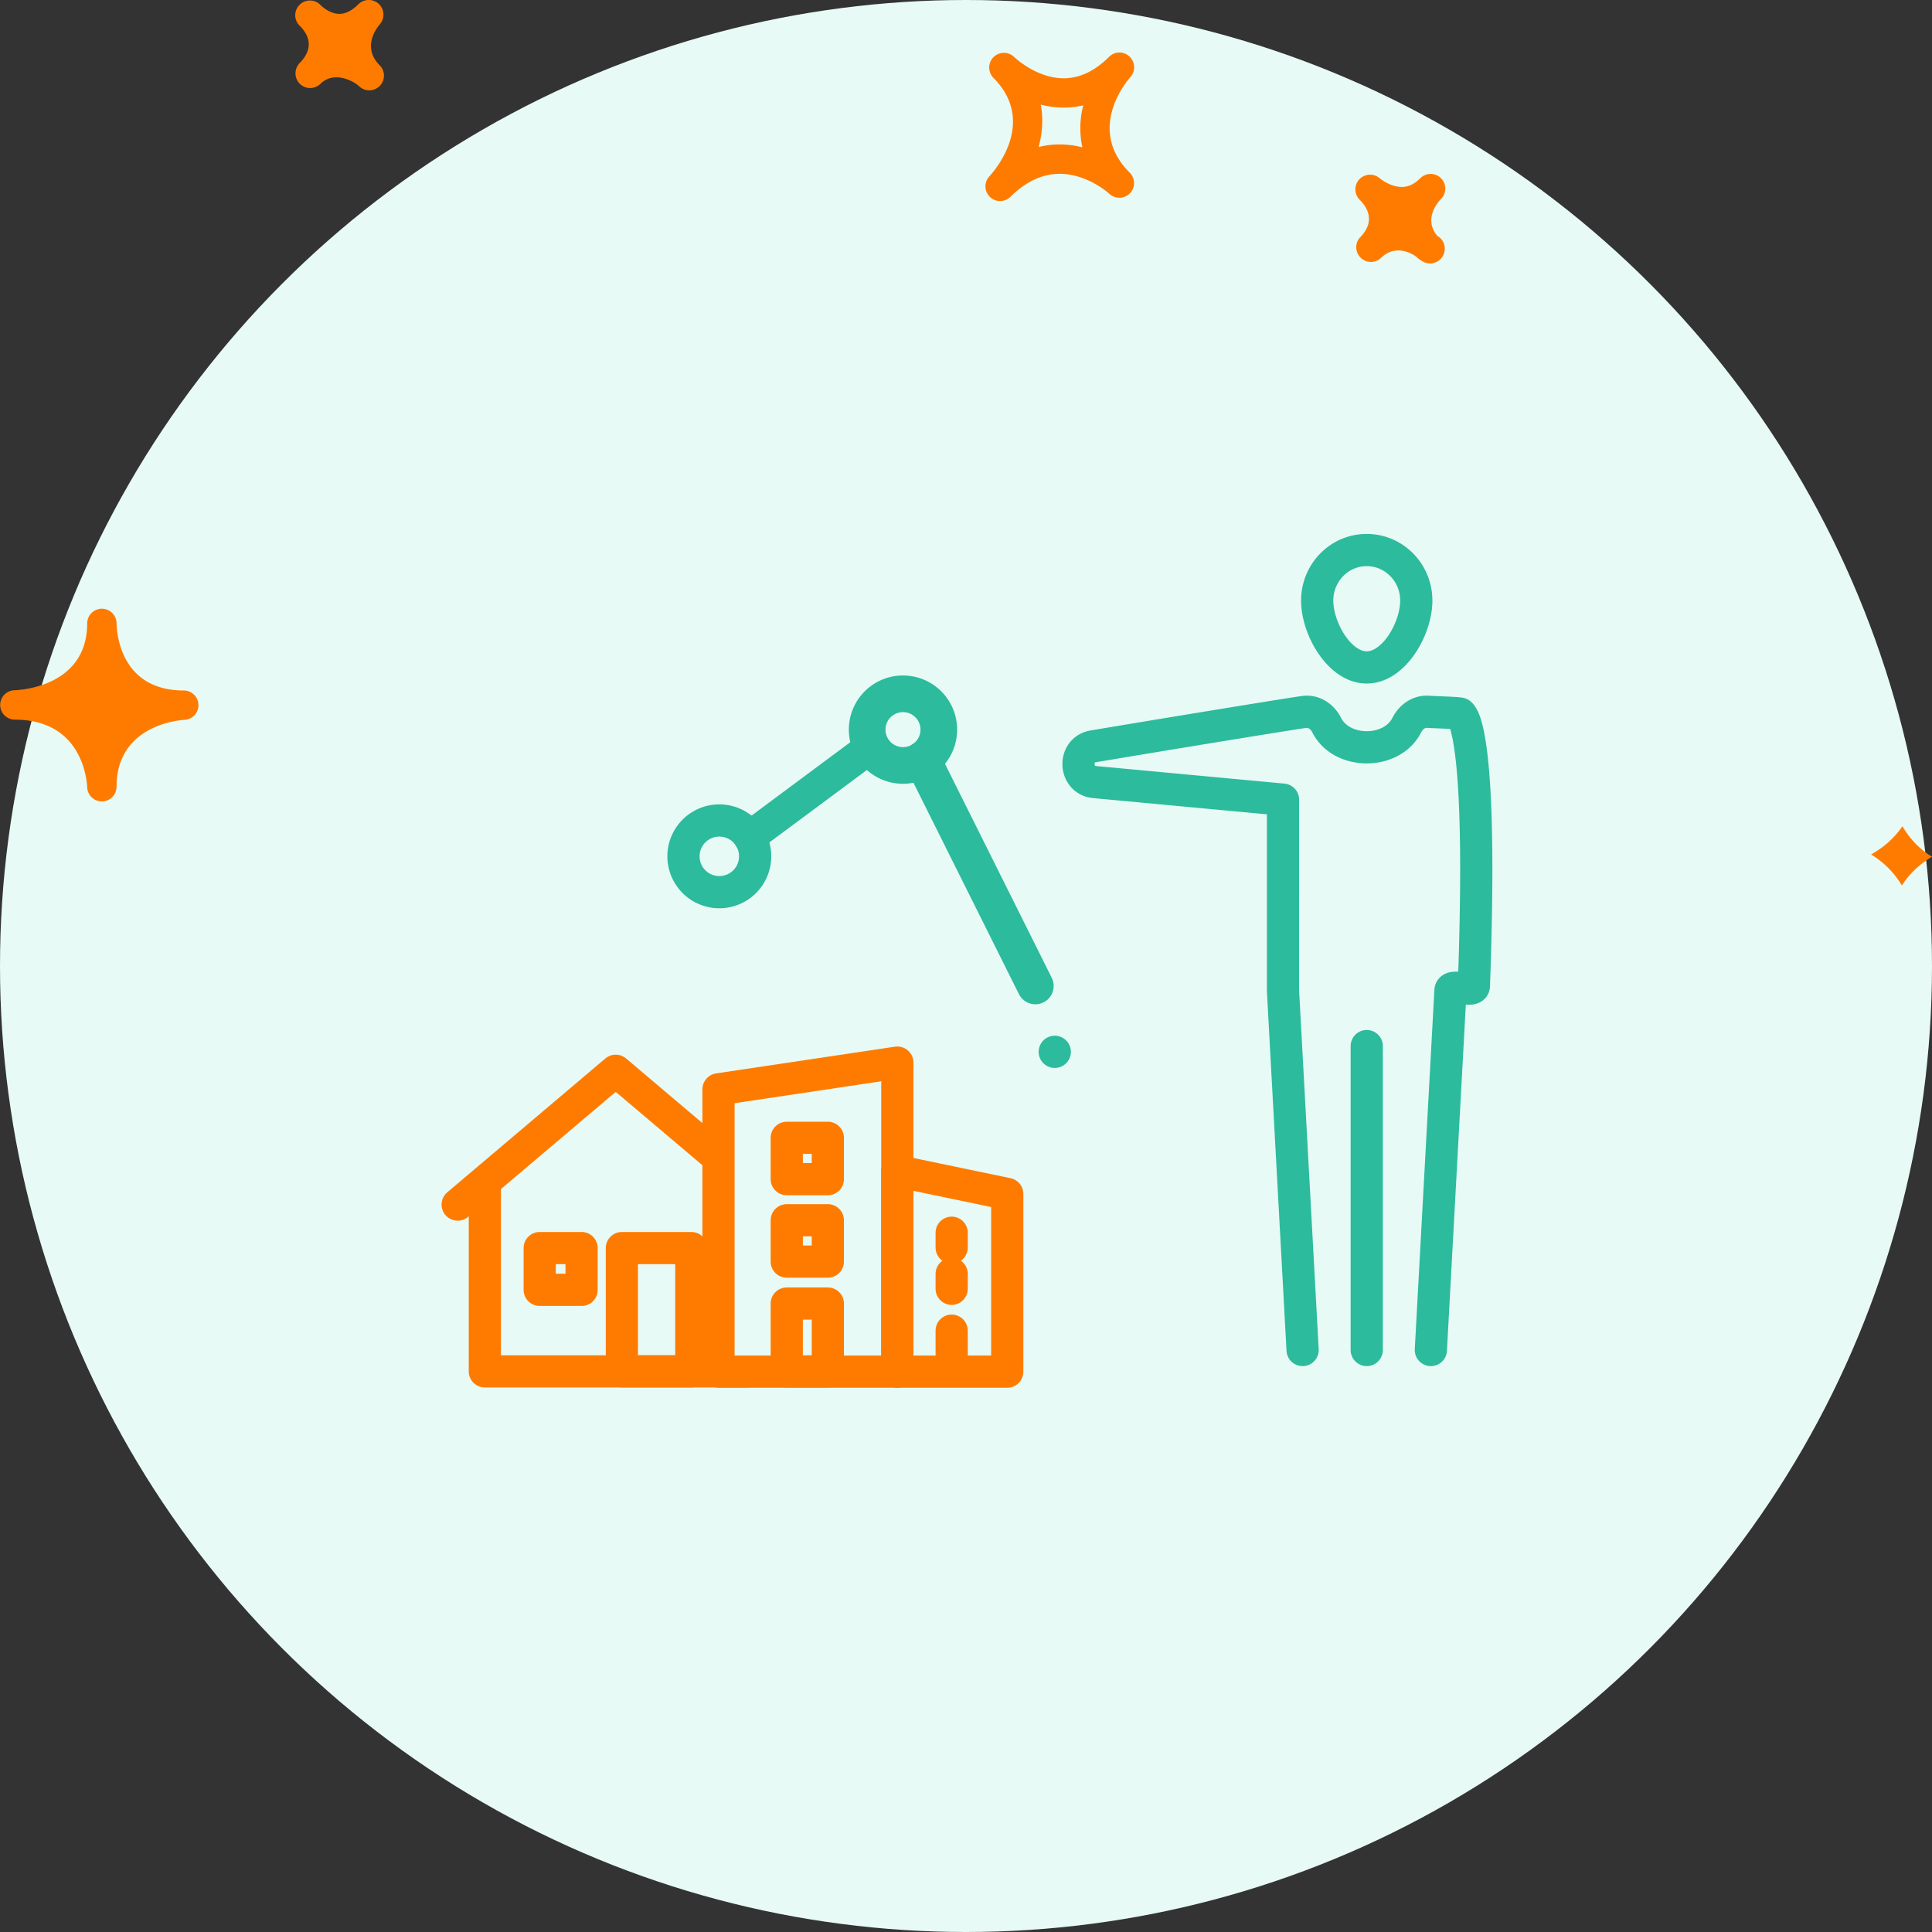
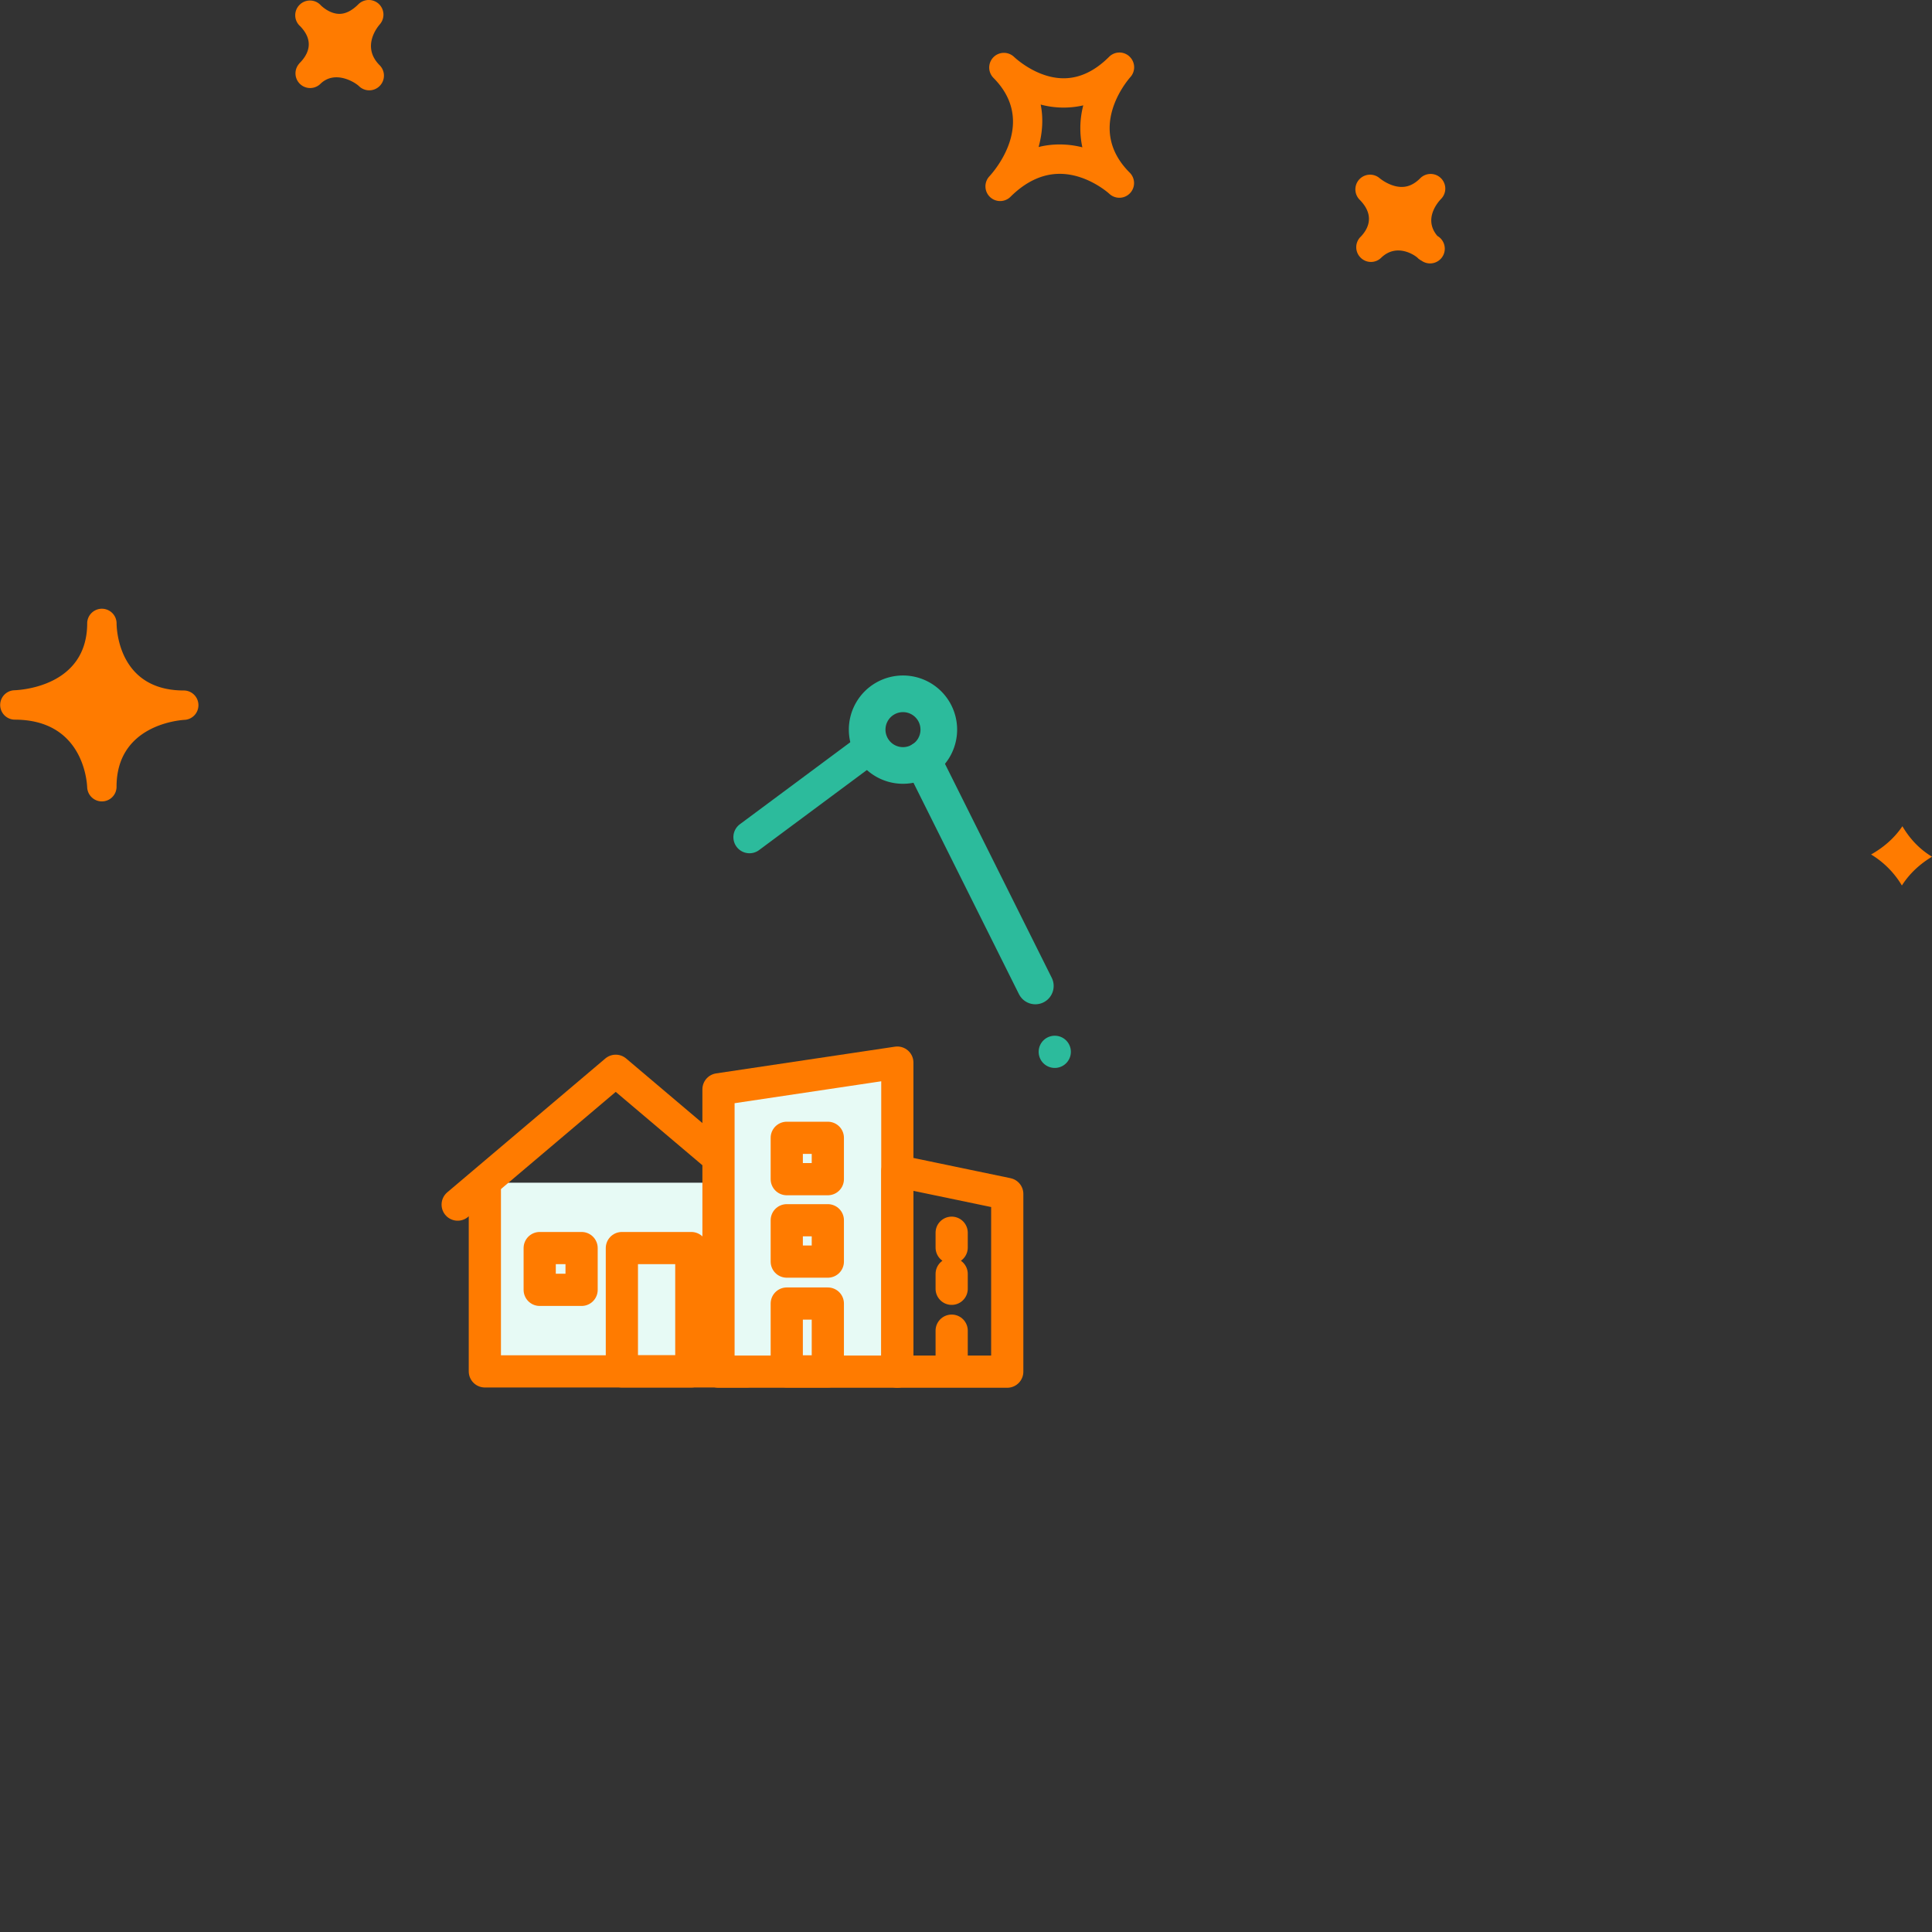
<svg xmlns="http://www.w3.org/2000/svg" width="120" height="120" viewBox="0 0 120 120">
  <rect x="0" y="0" width="120" height="120" fill="#333333" stroke="none" />
  <g fill="none" fill-rule="evenodd">
-     <circle cx="60" cy="60" r="60" fill="#E7FAF5" />
    <path fill="#E7FAF5" stroke="#FF7B00" stroke-linecap="round" stroke-linejoin="round" stroke-width="2" d="M46.374 73.46v11.719H30.115V73.46" />
    <path stroke="#FF7B00" stroke-linecap="round" stroke-linejoin="round" stroke-width="2" d="M33.522 80.115h2.602V77.52h-2.602zm5.104 5.064h4.313V77.52h-4.313zM28.427 74.82l9.817-8.312 9.819 8.312" />
    <path fill="#E7FAF5" stroke="#FF7B00" stroke-linecap="round" stroke-linejoin="round" stroke-width="2" d="M44.627 67.66L55.735 66v19.195H44.627z" />
    <path stroke="#FF7B00" stroke-linecap="round" stroke-linejoin="round" stroke-width="2" d="M48.867 85.179h2.551v-4.213h-2.551zm0-6.819h2.551v-2.568h-2.551zm0-5.12h2.551v-2.568h-2.551zm6.868-.504l6.827 1.422v11.038h-6.827zm3.375 12.443V82.65m0-2.601v-.923m0-1.638v-.921" />
-     <path stroke="#2CBB9C" stroke-linecap="round" stroke-linejoin="round" stroke-width="2" d="M84.89 83.851V64.975m3.078-27.673c0 1.734-1.377 4.153-3.079 4.153-1.7 0-3.076-2.419-3.076-4.153 0-1.732 1.376-3.138 3.076-3.138 1.702 0 3.079 1.406 3.079 3.138zm.905 46.549l1.218-22.32c.016-.45 1.438.136 1.454-.292.578-15.786-.71-16.79-.856-16.914-.17-.048-1.577-.087-1.995-.114-.57-.037-1.059.318-1.32.833-.926 1.83-4.042 1.83-4.968 0-.261-.515-.75-.87-1.32-.833-.357.023-10.112 1.627-13.184 2.146-1.268.214-1.193 2.098.082 2.218l11.705 1.093V61.53l1.218 22.321M44.678 55.414a2.226 2.226 0 1 1 0-4.452 2.226 2.226 0 0 1 0 4.452z" />
    <path stroke="#2CBB9C" stroke-linecap="round" stroke-linejoin="round" stroke-width="2.276" d="M56.087 47.544a2.225 2.225 0 1 1-.002-4.45 2.225 2.225 0 0 1 .002 4.45z" />
    <path stroke="#2CBB9C" stroke-linecap="round" stroke-linejoin="round" stroke-width="2" d="M65.513 65.331a2.226 2.226 0 1 1 0 0zM53.861 46.568l-7.309 5.429" />
    <path stroke="#2CBB9C" stroke-linecap="round" stroke-linejoin="round" stroke-width="2.276" d="M57.293 47.184l7.014 14.056" />
    <path fill="#FF7B00" fill-rule="nonzero" d="M70.155 3.511a.907.907 0 0 0-1.267.018c-.884.884-1.831 1.333-2.822 1.333-1.71 0-3.074-1.322-3.089-1.335a.913.913 0 0 0-1.286 1.295l.004.005c2.75 2.756.052 5.81-.264 6.15a.913.913 0 0 0 1.308 1.27c.962-.963 1.999-1.45 3.083-1.45 1.717 0 3.056 1.218 3.071 1.231a.912.912 0 0 0 1.266-1.314c-2.67-2.678-.228-5.606.056-5.932a.912.912 0 0 0-.06-1.27zM67.227 9.15a5.742 5.742 0 0 0-1.408-.178c-.45 0-.884.052-1.31.16.226-.823.313-1.72.13-2.637a5.5 5.5 0 0 0 2.645.05 5.62 5.62 0 0 0-.057 2.605zm22.276 3.21c-.192.2-1.111 1.249-.225 2.294a.914.914 0 1 1-.981 1.54.905.905 0 0 1-.18-.119l-.005.003-.053-.055c-.174-.17-1.304-.951-2.274-.011A.905.905 0 0 1 84.507 16a.91.91 0 0 1-.04-1.247l-.002-.002c.003 0 .028-.025.043-.039.418-.43.956-1.294-.071-2.32a.913.913 0 0 1 1.254-1.324s.637.543 1.373.543c.409 0 .787-.175 1.15-.54a.911.911 0 1 1 1.289 1.288zM18.58 3.955l-.004-.003.054-.054c.51-.522.916-1.337.015-2.269l-.04-.038A.909.909 0 0 1 18.62.288a.91.91 0 0 1 1.276.01c.007.011.018.02.028.03 0 .002.004.006.007.008.092.087.566.525 1.154.525.385 0 .78-.201 1.176-.598a.917.917 0 0 1 1.271-.016.914.914 0 0 1 .053 1.271c-.192.223-1.115 1.413-.01 2.53h.003v.002a.912.912 0 0 1-1.287 1.295c-.292-.274-1.507-.99-2.384-.142a.911.911 0 0 1-1.327-1.247zM5.415 48.901c.022.49.424.876.912.876h.018a.91.91 0 0 0 .894-.91c0-3.79 3.795-4.13 4.23-4.156a.91.91 0 0 0 .855-.94.91.91 0 0 0-.908-.884c-4.025 0-4.173-3.757-4.175-4.184v-.001a.913.913 0 0 0-1.825-.017v.019c0 3.902-4.069 4.152-4.532 4.17a.913.913 0 0 0 .028 1.825c4.21.002 4.484 3.772 4.503 4.202zm112.747 2.417c.424.726 1.02 1.4 1.838 1.894-.708.426-1.376 1.01-1.87 1.788a5.6 5.6 0 0 0-1.914-1.927c.738-.415 1.429-.987 1.946-1.755z" />
  </g>
</svg>